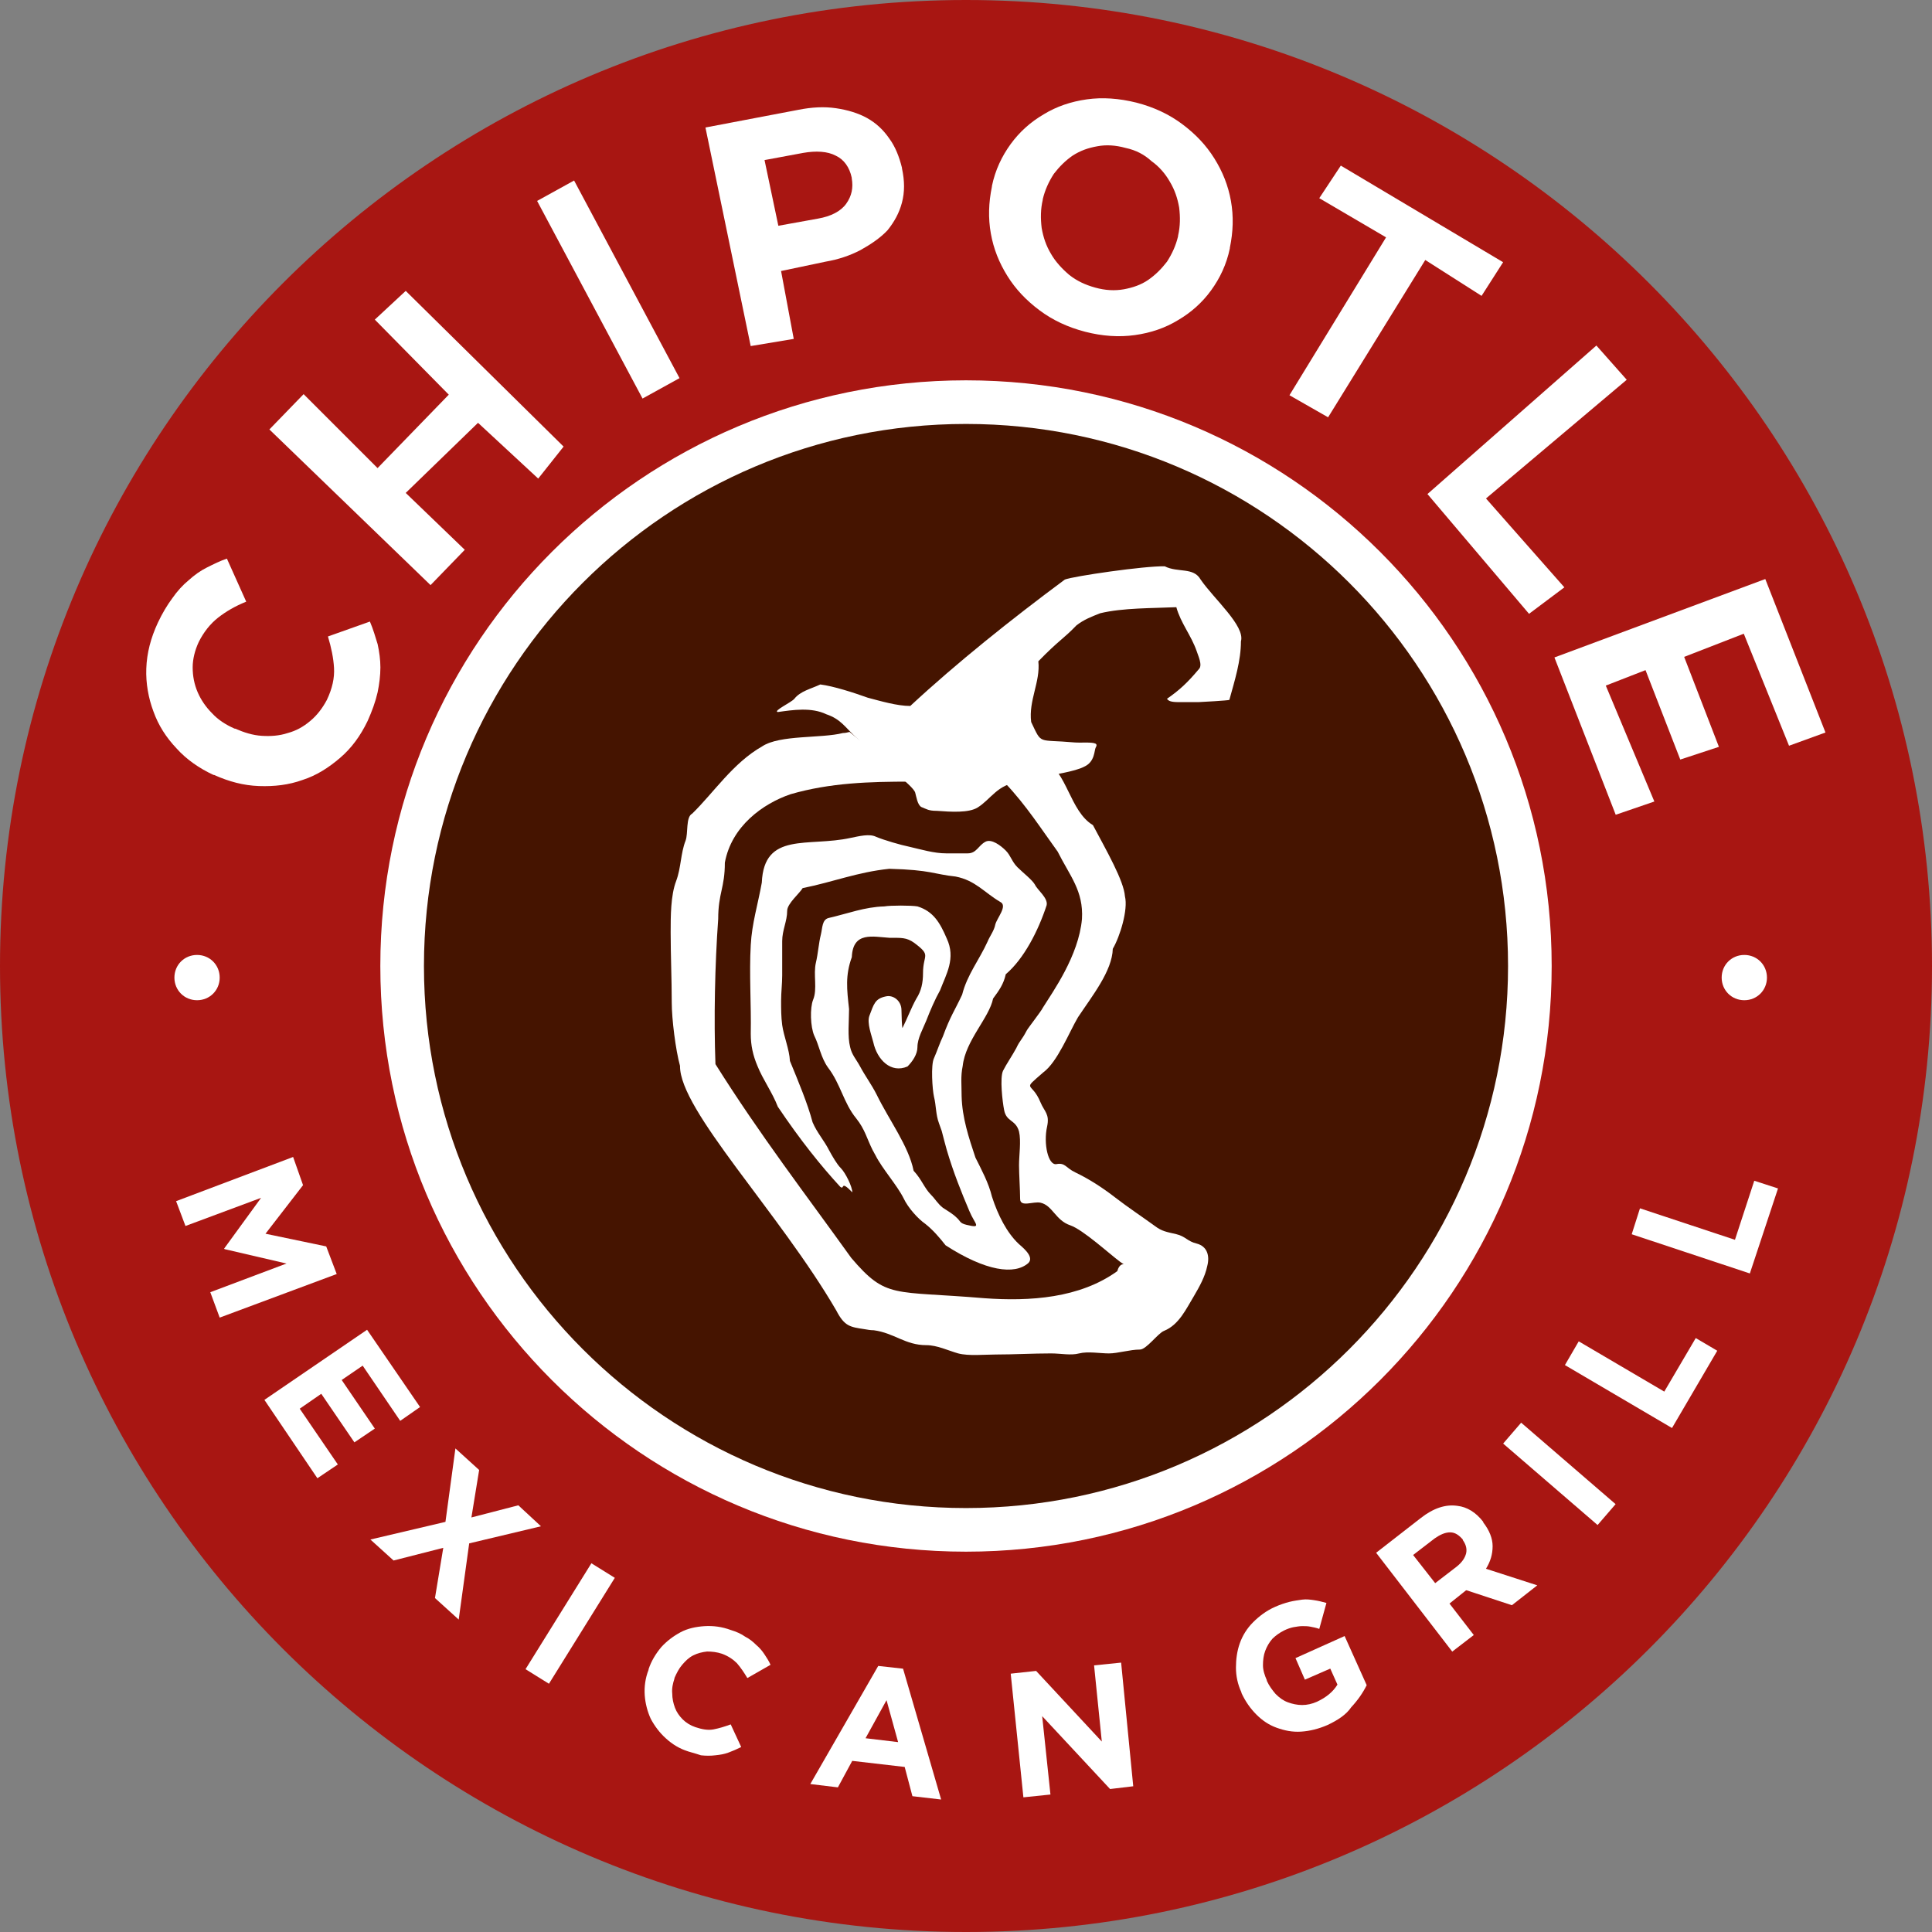
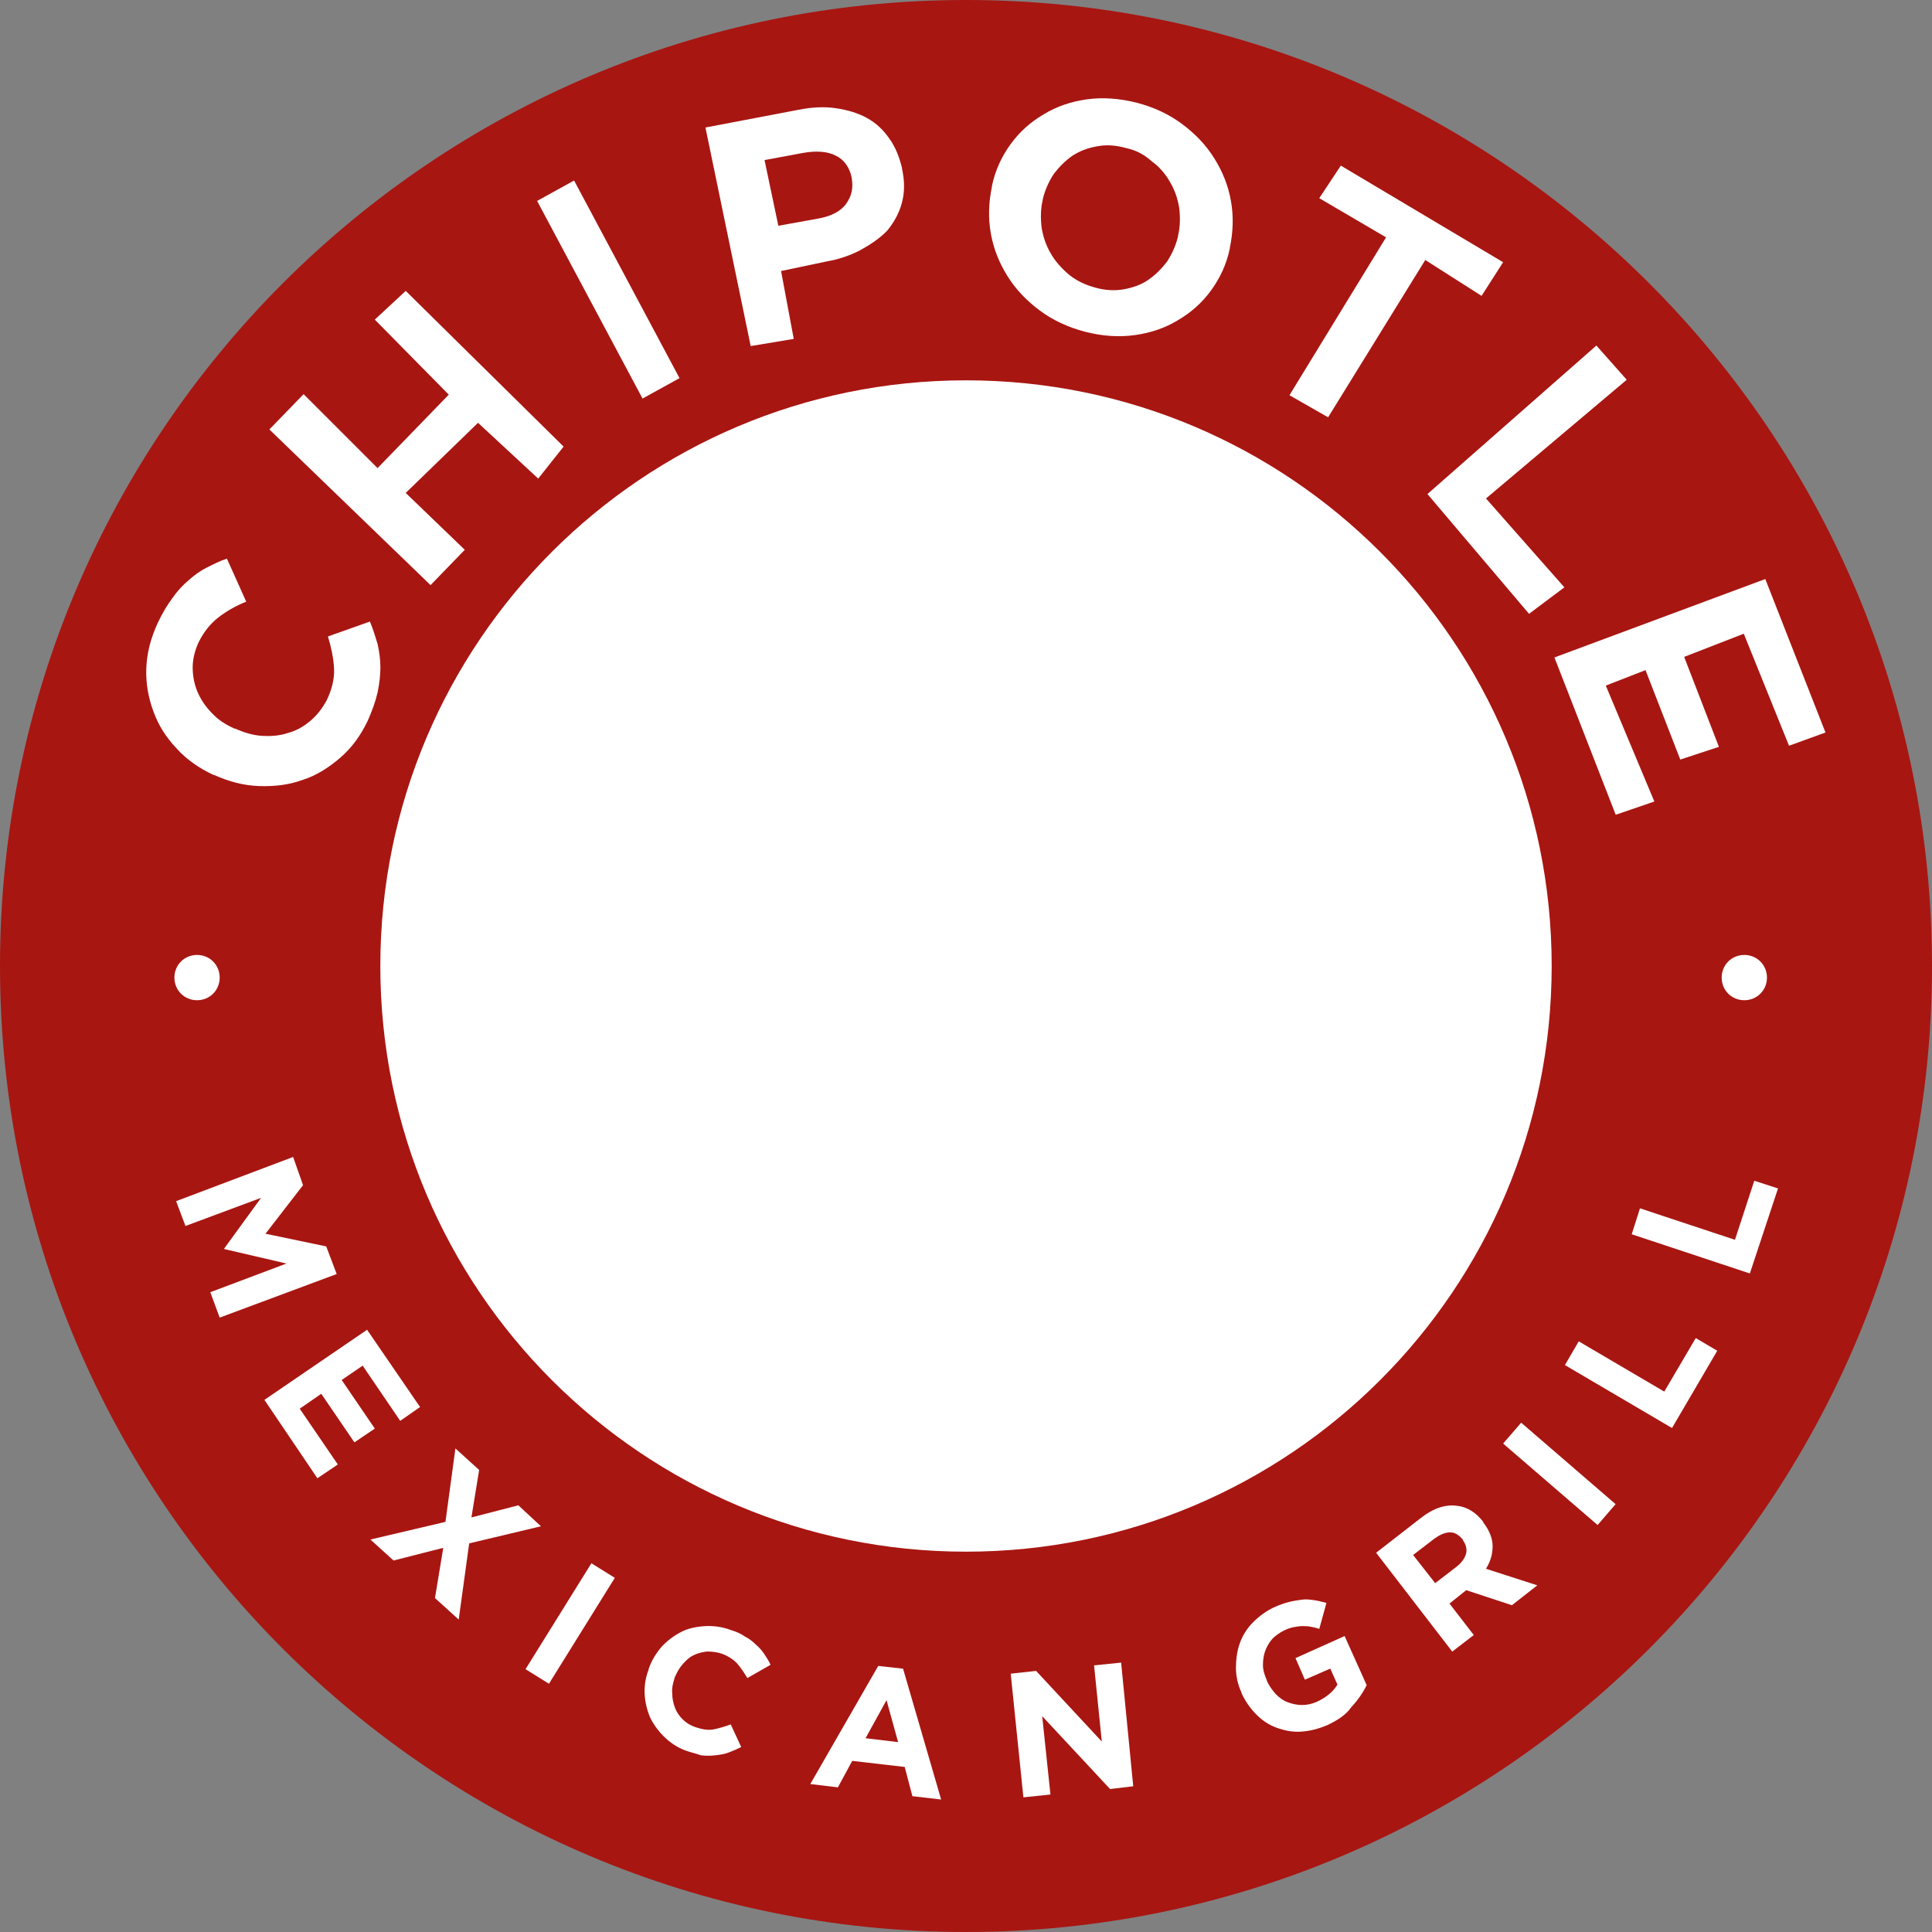
<svg xmlns="http://www.w3.org/2000/svg" version="1.1" id="Layer_1" x="0px" y="0px" viewBox="0 0 512 512" style="enable-background:new 0 0 512 512;" xml:space="preserve">
  <rect x="0" y="0" width="512" height="512" fill="#808080" stroke="none" />
  <style type="text/css">
	.st0{fill:#A81612;}
	.st1{fill:#FFFFFF;}
	.st2{fill:#451400;}
</style>
  <g id="XMLID_23_">
    <path id="XMLID_25_" class="st0" d="M512,256c0,141.31-114.69,256-256,256S0,397.31,0,256S114.69,0,256,0S512,114.69,512,256z" />
    <path id="XMLID_29_" class="st1" d="M411.21,256c0,85.72-69.49,155.21-155.21,155.21S100.79,341.72,100.79,256   S170.28,100.79,256,100.79S411.21,170.28,411.21,256z" />
-     <path id="XMLID_30_" class="st2" d="M399.65,256c0,79.29-64.37,143.65-143.65,143.65S112.35,335.29,112.35,256   S176.71,112.35,256,112.35C335.29,112.35,399.65,176.71,399.65,256z" />
    <path id="XMLID_31_" class="st1" d="M97.43,191.05c-1.9,3.95-4.24,7.17-7.31,9.8c-3.07,2.63-6.29,4.68-9.95,5.85   c-3.66,1.32-7.46,1.76-11.56,1.61c-4.1-0.15-7.9-1.17-11.85-2.93h-0.15c-3.8-1.76-7.17-4.1-9.8-7.02c-2.78-2.93-4.83-6.14-6.14-9.8   c-1.32-3.51-2.05-7.46-1.9-11.41c0.15-4.1,1.17-8.05,3.07-12.14c1.17-2.49,2.49-4.68,3.8-6.44c1.32-1.9,2.78-3.51,4.39-4.83   c1.46-1.32,3.07-2.49,4.83-3.36c1.76-0.88,3.51-1.76,5.27-2.34l5.12,11.41c-2.93,1.17-5.41,2.63-7.46,4.24   c-2.05,1.61-3.8,3.8-5.12,6.44c-1.02,2.19-1.61,4.53-1.61,6.73c0,2.34,0.44,4.53,1.32,6.58s2.19,3.95,3.8,5.56   c1.61,1.76,3.66,3.07,6,4.1h0.15c2.34,1.02,4.68,1.76,7.02,1.9c2.34,0.15,4.68,0,6.88-0.73c2.19-0.59,4.1-1.61,6-3.22   c1.76-1.46,3.22-3.36,4.39-5.56c1.46-3.07,2.05-5.85,1.9-8.48c-0.15-2.63-0.73-5.41-1.61-8.34l11.12-3.95   c0.88,2.05,1.46,4.1,2.05,6c0.44,2.05,0.73,4.1,0.73,6.14c0,2.19-0.29,4.39-0.73,6.58C99.47,186.08,98.6,188.42,97.43,191.05z" />
    <polygon id="XMLID_32_" class="st1" points="71.39,113.81 80.46,104.45 100.06,124.05 118.93,104.59 99.33,84.7 107.52,77.09    149.36,118.35 142.63,126.83 126.68,112.05 107.52,130.63 123.17,145.7 114.1,155.06  " />
    <polygon id="XMLID_33_" class="st1" points="142.34,53.25 152.14,47.84 180.08,100.21 170.28,105.62  " />
    <path id="XMLID_36_" class="st1" d="M216.8,57.93c3.36-0.59,6-1.9,7.46-3.95c1.46-2.05,1.9-4.24,1.46-6.73V47.1   c-0.59-2.78-2.05-4.83-4.24-5.85c-2.19-1.17-5.27-1.32-8.63-0.73l-10.24,1.9l3.66,17.41L216.8,57.93z M186.95,33.79l24.58-4.68   c3.66-0.73,6.88-0.88,9.95-0.44c3.07,0.44,6,1.32,8.34,2.63c2.34,1.32,4.24,3.07,5.85,5.41c1.61,2.19,2.63,4.83,3.36,7.75v0.15   c0.73,3.36,0.73,6.29,0,9.07c-0.73,2.78-2.05,5.12-3.8,7.31c-1.9,2.05-4.53,3.8-7.17,5.27c-2.78,1.46-5.85,2.49-9.22,3.07   l-11.85,2.49l3.36,17.99l-11.41,1.9L186.95,33.79z" />
    <path id="XMLID_40_" class="st1" d="M298.28,39.2c-2.63-0.73-5.12-0.88-7.46-0.44c-2.49,0.44-4.53,1.17-6.58,2.49   c-1.9,1.32-3.51,2.93-4.97,4.83c-1.32,2.05-2.34,4.24-2.93,6.73v0.15c-0.59,2.49-0.59,4.97-0.29,7.46   c0.44,2.49,1.17,4.68,2.49,6.88c1.17,2.05,2.93,3.95,4.83,5.56c2.05,1.61,4.24,2.63,6.88,3.36c2.63,0.73,5.12,0.88,7.61,0.44   c2.34-0.44,4.53-1.17,6.44-2.49c1.9-1.32,3.51-2.93,4.97-4.83c1.32-2.05,2.34-4.24,2.93-6.73v-0.15c0.59-2.49,0.59-4.97,0.29-7.46   c-0.44-2.49-1.17-4.68-2.49-6.88c-1.17-2.05-2.78-3.95-4.83-5.41C303.25,40.96,301.06,39.79,298.28,39.2z M301.2,27.21   c4.53,1.17,8.63,3.07,12.14,5.71c3.51,2.63,6.29,5.56,8.48,9.07c2.19,3.51,3.66,7.17,4.39,11.26c0.73,4.1,0.59,8.19-0.29,12.43   v0.15c-0.88,4.24-2.63,7.9-4.97,11.12c-2.34,3.22-5.27,5.85-8.78,7.9c-3.36,2.05-7.17,3.36-11.41,3.95s-8.63,0.29-13.17-0.88   c-4.53-1.17-8.63-3.07-12.14-5.71c-3.51-2.63-6.29-5.56-8.48-9.07c-2.19-3.51-3.66-7.17-4.39-11.26c-0.73-4.1-0.59-8.19,0.29-12.43   V49.3c0.88-4.24,2.63-7.9,4.97-11.12s5.27-5.85,8.78-7.9c3.36-2.05,7.17-3.36,11.41-3.95C292.13,25.75,296.52,26.04,301.2,27.21z" />
    <polygon id="XMLID_41_" class="st1" points="367.32,62.9 349.62,52.52 355.33,43.89 398.34,69.49 392.63,78.41 377.71,68.9    351.96,110.59 341.72,104.74  " />
    <polygon id="XMLID_42_" class="st1" points="423.06,91.57 431.1,100.64 393.8,132.1 414.57,155.65 405.21,162.67 378.29,130.93     " />
    <polygon id="XMLID_46_" class="st1" points="467.82,153.45 483.77,194.12 474.11,197.63 462.12,167.94 446.32,174.08    455.53,197.92 445.29,201.29 436.08,177.59 425.55,181.69 438.42,212.41 428.18,215.92 411.94,174.23  " />
    <path id="XMLID_47_" class="st1" d="M58.22,259.07c0,3.36-2.63,6-6,6c-3.36,0-6-2.63-6-6l0,0c0-3.36,2.63-6,6-6   S58.22,255.71,58.22,259.07L58.22,259.07z" />
    <path id="XMLID_48_" class="st1" d="M468.26,259.07c0,3.36-2.63,6-6,6c-3.36,0-6-2.63-6-6l0,0c0-3.36,2.63-6,6-6   C465.63,253.07,468.26,255.71,468.26,259.07L468.26,259.07z" />
    <polygon id="XMLID_49_" class="st1" points="77.68,306.61 80.31,314.08 70.36,326.95 86.45,330.31 89.23,337.63 58.22,349.18    55.73,342.45 75.92,334.85 59.54,331.04 59.39,330.9 69.19,317.44 49.15,324.9 46.67,318.32  " />
    <polygon id="XMLID_54_" class="st1" points="97.28,352.4 111.32,372.88 106.06,376.54 96.11,361.91 90.55,365.71 99.33,378.59    93.92,382.24 85.14,369.37 79.43,373.32 89.53,388.1 84.11,391.75 70.07,370.98  " />
    <polygon id="XMLID_55_" class="st1" points="118.05,403.31 120.69,383.85 126.98,389.56 124.93,402.14 137.36,398.92    143.36,404.48 124.34,409.01 121.56,429.2 115.27,423.5 117.47,410.19 104.3,413.55 98.16,407.99  " />
    <rect id="XMLID_56_" x="134.63" y="426.76" transform="matrix(0.528 -0.849 0.849 0.528 -294.134 331.322)" class="st1" width="33.06" height="7.31" />
    <path id="XMLID_57_" class="st1" d="M182.42,464.16c-2.34-0.73-4.24-1.9-6-3.51c-1.61-1.46-2.93-3.22-3.95-5.12   c-0.88-1.9-1.46-4.1-1.61-6.29c-0.15-2.19,0.15-4.53,1.02-6.73v-0.15c0.73-2.19,1.9-4.1,3.36-5.85c1.46-1.61,3.22-2.93,5.12-3.95   s4.1-1.46,6.29-1.61c2.34-0.15,4.68,0.15,7.02,1.02c1.46,0.44,2.78,1.02,3.8,1.76c1.17,0.59,2.05,1.32,2.93,2.19   c0.88,0.73,1.61,1.61,2.19,2.49s1.17,1.76,1.61,2.78l-6.14,3.51c-0.88-1.46-1.76-2.78-2.78-3.95c-1.02-1.02-2.34-1.9-3.95-2.49   c-1.32-0.44-2.63-0.59-3.95-0.59c-1.32,0.15-2.49,0.44-3.66,1.02c-1.17,0.59-2.05,1.46-2.93,2.49c-0.88,1.02-1.46,2.19-2.05,3.51   v0.15c-0.44,1.32-0.73,2.63-0.59,3.95c0,1.32,0.29,2.63,0.73,3.8c0.44,1.17,1.17,2.19,2.05,3.07c0.88,0.88,2.05,1.61,3.36,2.05   c1.76,0.59,3.36,0.88,4.83,0.59s2.93-0.73,4.53-1.32l2.78,6c-1.17,0.59-2.19,1.02-3.36,1.46s-2.19,0.59-3.51,0.73   c-1.17,0.15-2.49,0.15-3.8,0C185.34,465.04,184.03,464.6,182.42,464.16z" />
    <path id="XMLID_60_" class="st1" d="M238.01,461.68l-3.07-11.12l-5.56,10.09L238.01,461.68z M232.74,441.49l6.58,0.73l10.09,34.67   l-7.61-0.88l-2.05-7.75l-13.9-1.61l-3.8,7.02l-7.31-0.88L232.74,441.49z" />
    <polygon id="XMLID_61_" class="st1" points="267.85,443.54 274.58,442.81 291.99,461.53 289.94,441.34 297.11,440.61    300.32,473.38 294.18,474.11 276.19,454.8 278.38,475.57 271.21,476.31  " />
    <path id="XMLID_62_" class="st1" d="M351.82,457.14c-2.34,1.02-4.68,1.61-7.02,1.76c-2.34,0.15-4.39-0.29-6.44-1.02   c-2.05-0.73-3.8-1.9-5.41-3.51s-2.93-3.51-3.95-5.71v-0.15c-1.02-2.19-1.46-4.39-1.46-6.58c0-2.19,0.29-4.39,1.02-6.44   c0.73-2.05,1.9-3.95,3.51-5.56c1.61-1.61,3.51-3.07,5.85-4.1c1.32-0.59,2.63-1.02,3.8-1.32c1.17-0.29,2.34-0.44,3.36-0.59   c1.17-0.15,2.19,0,3.22,0.15s2.19,0.44,3.22,0.73l-1.9,6.88c-0.73-0.29-1.61-0.44-2.34-0.59c-0.73-0.15-1.46-0.15-2.19-0.15   c-0.73,0-1.46,0.15-2.34,0.29c-0.73,0.15-1.61,0.44-2.49,0.88c-1.17,0.59-2.19,1.32-3.07,2.19c-0.88,1.02-1.46,2.05-1.9,3.22   c-0.44,1.17-0.59,2.49-0.59,3.8s0.44,2.63,1.02,3.95v0.15c0.59,1.32,1.46,2.49,2.34,3.51c1.02,1.02,2.05,1.76,3.22,2.19   c1.17,0.44,2.49,0.73,3.8,0.73s2.63-0.29,3.95-0.88c2.49-1.17,4.24-2.63,5.41-4.53l-1.9-4.24l-6.73,2.93l-2.49-5.71l13.02-5.85   l5.85,13.02c-1.02,2.05-2.34,3.95-4.1,5.85C356.79,454.36,354.6,455.83,351.82,457.14z" />
    <path id="XMLID_65_" class="st1" d="M386.05,415.16c1.46-1.17,2.19-2.34,2.49-3.51c0.29-1.32-0.15-2.49-0.88-3.51v-0.15   c-1.02-1.17-2.05-1.9-3.36-1.9c-1.32,0-2.63,0.59-4.1,1.61l-5.71,4.39l5.85,7.46L386.05,415.16z M364.69,411.5l11.85-9.22   c3.36-2.63,6.58-3.66,9.65-3.22c2.63,0.29,4.97,1.76,6.88,4.24v0.15c1.61,2.05,2.49,4.24,2.49,6.29c0,2.19-0.59,4.1-1.76,6   l13.6,4.39l-6.73,5.27l-12-3.95h-0.15l-4.39,3.51l6.44,8.34l-5.71,4.39L364.69,411.5z" />
    <rect id="XMLID_66_" x="409.75" y="374.05" transform="matrix(0.653 -0.757 0.757 0.653 -152.373 448.486)" class="st1" width="7.31" height="33.06" />
    <polygon id="XMLID_67_" class="st1" points="414.72,361.76 418.38,355.47 441.05,368.79 449.39,354.6 455.09,357.96 443.1,378.44     " />
    <polygon id="XMLID_68_" class="st1" points="432.42,327.09 434.61,320.22 459.78,328.56 464.9,312.91 471.19,314.95 463.73,337.48     " />
    <path id="XMLID_69_" class="st1" d="M225.87,315.98c0-1.46-1.76-5.12-3.07-6.44c-1.02-1.02-2.19-3.07-3.07-4.68   c-1.32-2.63-3.22-4.68-4.39-7.46c-1.32-4.97-3.66-10.53-6-16.24c-0.15-3.07-1.61-6.44-2.05-9.51c-0.29-2.19-0.29-4.24-0.29-6.44   c0-2.19,0.29-4.53,0.29-6.73c0-3.07,0-6,0-9.07c0-2.93,1.32-5.27,1.32-8.05c0-1.9,3.36-4.68,4.1-6c8.05-1.61,14.48-4.24,22.97-5.12   c11.12,0.29,11.85,1.46,17.55,2.05c5.27,1.02,7.61,4.24,11.85,6.73c2.05,1.02-0.88,4.24-1.32,6c-0.29,1.61-1.46,3.07-2.05,4.53   c-2.19,4.83-5.41,8.78-6.73,14.04c-2.05,4.39-3.07,5.56-5.12,11.12c-0.73,1.46-1.61,4.1-2.34,5.71c-0.88,1.76-0.44,8.34,0,10.24   c0.59,2.34,0.44,4.68,1.32,7.02c0.29,0.73,0.44,1.32,0.73,2.05c0.44,1.76,0.88,3.36,1.32,4.97c1.76,6,3.95,11.41,6,16.24   c1.46,3.51,3.51,4.68-0.73,3.66c-1.9-0.44-1.61-1.02-2.63-1.9c-1.02-1.02-2.34-1.76-3.66-2.63c-1.32-1.02-2.05-2.34-3.07-3.36   c-1.9-1.9-2.49-4.1-4.68-6.44c-1.32-6.58-6.44-13.31-9.8-20.19c-1.32-2.63-3.07-4.97-4.39-7.46c-1.02-1.9-2.19-3.07-2.63-5.12   c-0.73-2.78-0.29-6.88-0.29-10.09c-0.59-5.27-1.02-8.92,0.73-13.75c0.29-6.88,5.56-5.41,10.09-5.12c2.93,0,4.39-0.15,6.44,1.32   c4.68,3.51,2.34,2.93,2.34,8.05c0,2.49-0.44,4.68-1.76,6.73c-1.32,2.34-2.34,5.12-3.66,7.75c-0.15,0.44-0.29-3.66-0.29-4.68   c0-2.49-2.19-4.1-4.1-3.66c-2.93,0.59-3.22,2.05-4.39,5.12c-0.73,1.9,0.59,5.27,1.02,7.02c1.02,4.68,4.68,8.34,9.07,6.44   c1.32-1.32,2.63-3.22,2.63-5.12c0-2.34,1.46-4.83,2.34-7.02c1.02-2.63,2.34-5.71,3.66-8.05c1.61-4.24,4.24-8.48,1.76-13.75   c-1.76-4.1-3.51-7.17-7.75-8.48c-1.61-0.29-7.17-0.29-8.78,0c-5.27,0.15-9.65,1.9-14.77,3.07c-1.76,0.44-1.61,2.63-2.05,4.39   c-0.59,2.34-0.73,4.97-1.32,7.46c-0.73,3.07,0.44,7.02-0.73,9.8c-0.88,2.19-0.73,7.17,0.29,9.51c1.32,2.63,1.76,5.85,3.66,8.48   c3.36,4.39,4.1,9.36,7.46,13.46c2.34,2.93,2.78,5.27,4.39,8.48c0.29,0.44,0.44,0.88,0.73,1.32c1.76,3.51,5.71,7.9,7.46,11.41   c1.17,2.49,3.8,5.41,5.71,6.73c2.05,1.61,3.8,3.66,5.41,5.71c10.68,6.88,18.29,7.9,21.94,4.68c1.76-1.76-2.05-4.53-2.63-5.12   c-3.07-2.93-5.41-7.46-7.02-12.43c-0.88-3.66-2.78-7.17-4.39-10.39c-1.76-5.27-3.51-10.53-3.66-16.24c0-3.07-0.29-5.27,0.29-8.05   c0.73-6.73,7.02-12.73,8.05-17.85c1.61-2.19,2.78-3.8,3.36-6.44c4.83-4.1,8.63-11.56,10.83-18.29c0.44-1.9-2.49-4.1-3.07-5.41   c-0.73-1.32-3.22-3.22-4.68-4.68c-1.46-1.46-1.76-3.07-3.07-4.39s-3.8-3.22-5.41-2.34c-1.9,1.02-2.34,3.07-4.68,3.07   c-1.9,0-3.8,0-5.71,0c-3.22,0-6.58-1.02-9.8-1.76c-2.19-0.44-6.73-1.76-8.78-2.63c-1.76-0.88-4.53-0.15-6.73,0.29   c-11.26,2.49-22.97-1.76-23.55,11.85c-1.02,5.71-2.63,10.83-2.93,16.53c-0.44,7.61,0.15,15.95,0,23.55c0,3.07,0.59,5.71,1.76,8.48   c1.46,3.66,3.95,7.02,5.41,10.83c6,8.92,11.41,15.65,16.53,21.21C223.96,315.54,222.5,312.47,225.87,315.98z" />
-     <path id="XMLID_70_" class="st1" d="M241.23,207.14l-16.09-13.17c-0.59,0.15-1.17,0.29-1.76,0.29c-5.71,1.46-16.68,0.44-21.36,3.51   c-7.75,4.39-12.87,12.29-18.58,17.85c-1.76,0.88-1.02,5.27-1.76,7.17c-1.32,3.36-1.17,7.17-2.49,10.68   c-1.46,3.8-1.46,9.36-1.46,13.6c0,6.14,0.29,12.43,0.29,18.58c0,4.39,1.02,12.58,2.19,16.82c-0.15,11.7,26.33,38.91,41.4,64.8   c2.19,4.24,3.66,4.39,7.46,4.97c0.88,0.15,1.61,0.29,2.49,0.29c5.41,0.73,8.34,3.95,13.9,3.95c2.93,0,5.85,1.46,8.48,2.19   c2.78,0.73,7.02,0.29,9.95,0.29c4.83,0,9.8-0.29,14.63-0.29c2.63,0,5.27,0.59,7.46,0c2.34-0.59,5.56,0,7.9,0s5.56-1.02,8.19-1.02   c1.76,0,4.83-4.39,6.44-4.97c3.95-1.61,5.85-5.85,7.9-9.22c1.46-2.49,2.93-5.12,3.51-7.9c0.73-2.78,0-5.27-2.78-6   c-2.49-0.59-2.93-1.9-5.41-2.49c-2.49-0.59-3.8-0.73-5.71-2.19c-3.22-2.34-7.17-4.97-10.39-7.46c-3.22-2.49-6.73-4.83-10.68-6.73   c-2.49-1.17-2.63-2.63-4.97-2.19c-2.19,0.44-3.51-5.41-2.49-9.95c0.73-3.36-0.73-3.95-1.76-6.44c-2.34-5.71-5.12-2.78,0.73-7.9   c3.8-2.78,6.88-10.68,9.22-14.63c3.8-5.71,9.07-12.29,9.22-18.14c1.9-3.22,4.1-10.39,3.22-13.9c-0.29-4.1-4.83-12-8.48-18.87   c-6.14-3.66-6.88-14.34-12.87-17.12c-1.61-0.29-3.95,0.15-4.97,0.29c-1.61,0.44-3.8,5.71-5.41,5.71   c5.56,5.85,9.65,12.29,13.9,18.14c3.22,6.44,6.88,10.39,6.44,17.85c-0.88,9.8-7.75,19.31-10.39,23.55c-0.29,0.73-3.95,5.41-4.24,6   c-1.46,2.78-1.76,2.49-2.78,4.68c-1.02,1.9-2.63,4.24-3.51,6c-0.88,1.9-0.15,8.19,0.29,10.39c0.59,3.22,3.07,2.49,3.95,5.71   c0.59,2.49,0,6.29,0,8.92c0,2.34,0.29,6.58,0.29,8.92s3.51,0.59,5.41,1.02c3.22,0.73,3.95,4.68,7.9,6   c3.36,1.17,10.24,7.46,13.17,9.65c2.93,2.19,0.29-1.17-0.73,2.49c-9.95,7.17-23.11,8.05-35.25,7.17   c-24.28-2.05-25.89,0.29-35.25-10.68c-11.85-16.53-24.14-32.48-35.99-51.35c-0.44-12-0.15-26.33,0.73-38.47   c0-6.88,1.76-8.19,1.76-14.92c1.76-9.65,10.09-15.65,17.41-18.14C220.01,207.43,230.55,207.14,241.23,207.14z" />
+     <path id="XMLID_70_" class="st1" d="M241.23,207.14c-0.59,0.15-1.17,0.29-1.76,0.29c-5.71,1.46-16.68,0.44-21.36,3.51   c-7.75,4.39-12.87,12.29-18.58,17.85c-1.76,0.88-1.02,5.27-1.76,7.17c-1.32,3.36-1.17,7.17-2.49,10.68   c-1.46,3.8-1.46,9.36-1.46,13.6c0,6.14,0.29,12.43,0.29,18.58c0,4.39,1.02,12.58,2.19,16.82c-0.15,11.7,26.33,38.91,41.4,64.8   c2.19,4.24,3.66,4.39,7.46,4.97c0.88,0.15,1.61,0.29,2.49,0.29c5.41,0.73,8.34,3.95,13.9,3.95c2.93,0,5.85,1.46,8.48,2.19   c2.78,0.73,7.02,0.29,9.95,0.29c4.83,0,9.8-0.29,14.63-0.29c2.63,0,5.27,0.59,7.46,0c2.34-0.59,5.56,0,7.9,0s5.56-1.02,8.19-1.02   c1.76,0,4.83-4.39,6.44-4.97c3.95-1.61,5.85-5.85,7.9-9.22c1.46-2.49,2.93-5.12,3.51-7.9c0.73-2.78,0-5.27-2.78-6   c-2.49-0.59-2.93-1.9-5.41-2.49c-2.49-0.59-3.8-0.73-5.71-2.19c-3.22-2.34-7.17-4.97-10.39-7.46c-3.22-2.49-6.73-4.83-10.68-6.73   c-2.49-1.17-2.63-2.63-4.97-2.19c-2.19,0.44-3.51-5.41-2.49-9.95c0.73-3.36-0.73-3.95-1.76-6.44c-2.34-5.71-5.12-2.78,0.73-7.9   c3.8-2.78,6.88-10.68,9.22-14.63c3.8-5.71,9.07-12.29,9.22-18.14c1.9-3.22,4.1-10.39,3.22-13.9c-0.29-4.1-4.83-12-8.48-18.87   c-6.14-3.66-6.88-14.34-12.87-17.12c-1.61-0.29-3.95,0.15-4.97,0.29c-1.61,0.44-3.8,5.71-5.41,5.71   c5.56,5.85,9.65,12.29,13.9,18.14c3.22,6.44,6.88,10.39,6.44,17.85c-0.88,9.8-7.75,19.31-10.39,23.55c-0.29,0.73-3.95,5.41-4.24,6   c-1.46,2.78-1.76,2.49-2.78,4.68c-1.02,1.9-2.63,4.24-3.51,6c-0.88,1.9-0.15,8.19,0.29,10.39c0.59,3.22,3.07,2.49,3.95,5.71   c0.59,2.49,0,6.29,0,8.92c0,2.34,0.29,6.58,0.29,8.92s3.51,0.59,5.41,1.02c3.22,0.73,3.95,4.68,7.9,6   c3.36,1.17,10.24,7.46,13.17,9.65c2.93,2.19,0.29-1.17-0.73,2.49c-9.95,7.17-23.11,8.05-35.25,7.17   c-24.28-2.05-25.89,0.29-35.25-10.68c-11.85-16.53-24.14-32.48-35.99-51.35c-0.44-12-0.15-26.33,0.73-38.47   c0-6.88,1.76-8.19,1.76-14.92c1.76-9.65,10.09-15.65,17.41-18.14C220.01,207.43,230.55,207.14,241.23,207.14z" />
    <path id="XMLID_71_" class="st1" d="M218.99,189.29c-3.95-1.9-8.78-1.17-12.87-0.59c-1.32-0.29,3.51-2.49,4.39-3.51   c1.61-2.05,4.39-2.63,6.88-3.8c3.51,0.44,8.92,2.19,12.58,3.51c3.36,0.88,7.75,2.19,11.26,2.19c12.29-11.41,26.77-22.97,40.96-33.5   c2.19-0.88,21.21-3.66,26.48-3.51c3.51,1.76,7.61,0.15,9.51,3.51c3.51,5.12,11.85,12.29,10.68,16.38c0,5.12-1.61,10.24-3.07,15.51   c-0.15,0.15-7.75,0.59-8.19,0.59c-1.76,0-3.51,0-5.12,0c-2.19,0-2.78-0.29-3.22-0.88c3.36-2.34,5.41-4.24,8.48-7.9   c1.02-1.02-0.29-3.66-0.59-4.68c-1.46-4.24-4.24-7.46-5.41-11.7c-6.14,0.29-14.19,0.15-20.19,1.61c-2.19,0.88-4.24,1.61-6.29,3.22   c-3.51,3.66-4.53,3.8-10.09,9.51c0.59,5.41-2.63,10.39-1.9,16.09c2.93,6.14,1.61,4.53,11.41,5.41c1.76,0.15,4.53-0.15,5.56,0.29   c0.44,0.15,0.44,0.59,0.15,1.02c-0.44,0.73-0.15,3.8-3.07,5.12c-2.49,1.32-8.63,2.19-11.41,2.78c-0.44,0.15-0.88,0.15-1.32,0.29   c-1.9,0.44-2.78,0.73-4.68,1.02c-5.56,0.59-7.31,4.53-10.83,6.73c-2.34,1.46-7.02,1.17-10.83,0.88c-2.19,0-2.63-0.44-4.1-1.02   c-1.02-0.59-1.32-2.78-1.61-3.8c-0.29-1.02-2.78-3.07-3.51-3.8c-1.17-1.17-2.49-1.32-3.8-2.78c-1.76-1.76-3.07-3.07-5.12-4.68   c-1.17-0.88-1.76-2.05-3.07-3.22C224.11,192.95,222.94,190.61,218.99,189.29z" />
  </g>
</svg>